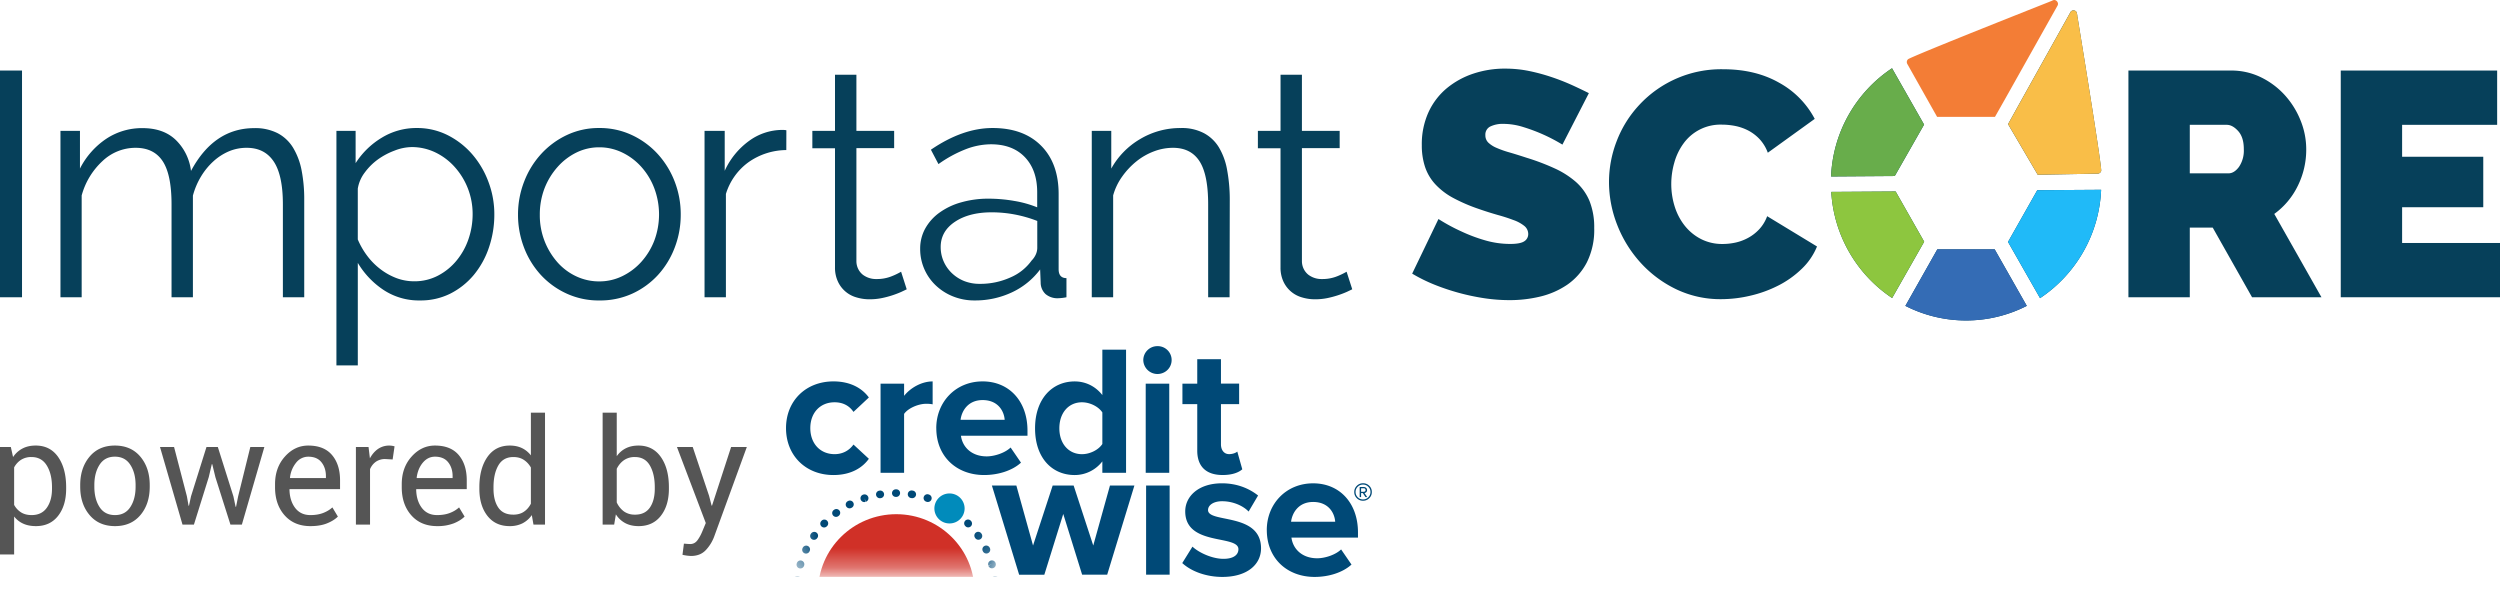
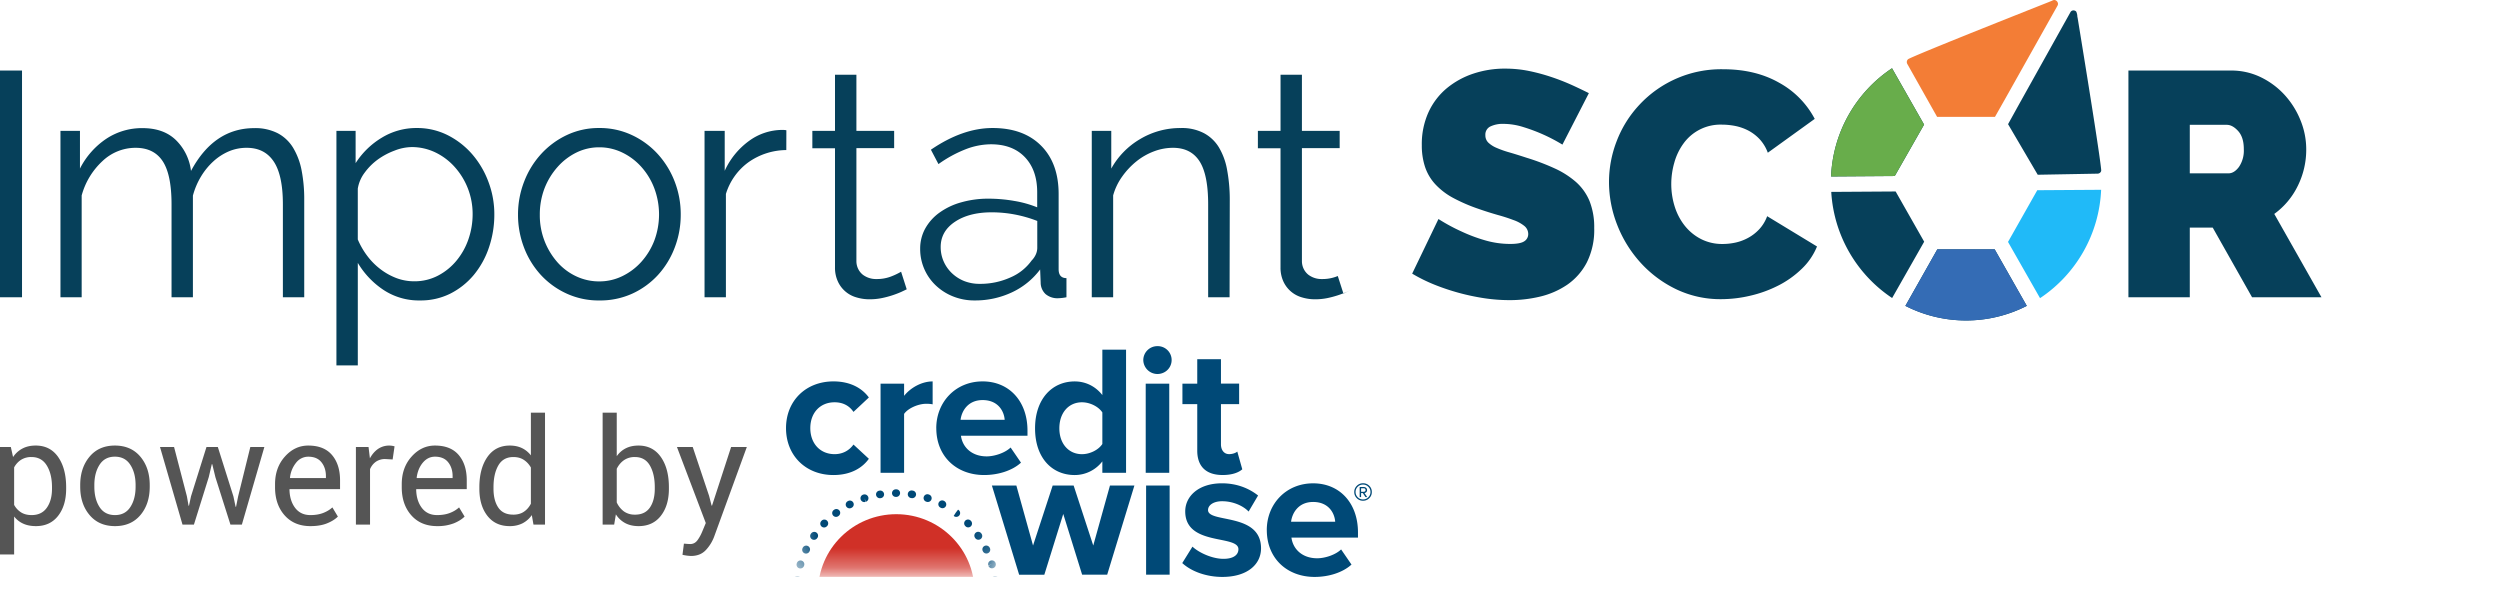
<svg xmlns="http://www.w3.org/2000/svg" width="130" height="32" fill="none">
-   <path fill="#06405A" d="M109.259 9.869a7.13 7.13 0 0 1-3.177 5.635l-1.666-2.925.007-.01 1.503-2.656.012-.022 3.321-.022Z" />
  <path fill="#20BAF8" d="M109.259 9.869a7.13 7.13 0 0 1-3.177 5.635l-1.666-2.925.007-.01 1.503-2.656.012-.022 3.321-.022Z" />
  <path fill="#F37D36" d="m106.993.29-2.696 4.8-.559.988h-3.008l-1.55-2.752a.2.2 0 0 1-.017-.158.171.171 0 0 1 .092-.11c.365-.175 1.898-.818 7.128-2.89l.146-.058c.136-.054.168-.067.186-.077a.24.24 0 0 1 .106-.033.199.199 0 0 1 .169.11.177.177 0 0 1 .003.18Z" />
  <path fill="#06405A" d="M109.223 8.96a.196.196 0 0 1-.144.07l-3.117.057-1.543-2.63.549-.993 2.691-4.823c.03-.062.092-.1.16-.1.054 0 .107.022.145.062a.77.77 0 0 1 .054.188.127.127 0 0 1 0 .028c0 .03.012.077.023.137.755 4.625 1.166 7.273 1.22 7.868a.16.16 0 0 1-.038.137Z" />
-   <path fill="#F9BE48" d="M109.223 8.96a.196.196 0 0 1-.144.07l-3.117.057-1.543-2.63.549-.993 2.691-4.823c.03-.062.092-.1.16-.1a.19.19 0 0 1 .145.062.623.623 0 0 1 .058.216c0 .03.012.077.023.137.755 4.625 1.166 7.273 1.22 7.868.008.05-.008.1-.042.137Z" />
  <path fill="#06405A" d="m100.052 6.478-1.501 2.634-.025.041-3.311.024a7.11 7.11 0 0 1 3.17-5.627l1.667 2.928Z" />
  <path fill="#68AD4B" d="m100.052 6.478-1.501 2.634-.025.041-3.311.024a7.11 7.11 0 0 1 3.17-5.627l1.667 2.928Z" />
  <path fill="#06405A" d="m100.057 12.569-1.666 2.928a7.13 7.13 0 0 1-3.166-5.518l3.295-.022h.053l1.484 2.611Z" />
-   <path fill="#8DC63F" d="m100.057 12.569-1.666 2.928a7.13 7.13 0 0 1-3.166-5.518l3.295-.022h.053l1.484 2.611Z" />
  <path fill="#06405A" d="M105.393 15.905a6.939 6.939 0 0 1-6.313 0l1.661-2.939h2.982l1.67 2.94Z" />
  <path fill="#346CB5" d="M105.393 15.905a6.939 6.939 0 0 1-6.313 0l1.661-2.939h2.982l1.67 2.94Z" />
  <path fill="#06405A" d="M0 15.457V3.668h1.145v11.789H0ZM15.82 15.457h-1.11v-4.831c0-1.01-.159-1.751-.475-2.225-.317-.477-.785-.715-1.407-.715a2.346 2.346 0 0 0-.925.183 2.85 2.85 0 0 0-.8.515c-.253.23-.47.495-.647.789-.188.31-.331.648-.425 1v5.284H8.92v-4.831c0-1.03-.153-1.777-.459-2.242-.305-.465-.776-.698-1.412-.698-.638 0-1.252.246-1.718.688a3.79 3.79 0 0 0-1.084 1.79v5.293H3.144V6.806h1.014v1.96a4.091 4.091 0 0 1 1.374-1.553 3.352 3.352 0 0 1 1.882-.55c.723 0 1.298.204 1.725.613.44.428.72.998.793 1.612.796-1.484 1.893-2.225 3.289-2.225.422-.014.84.077 1.22.265.33.174.606.435.801.756.216.363.365.762.442 1.179.096.506.141 1.02.136 1.536v5.058Z" />
  <path fill="#06405A" fill-rule="evenodd" d="M19.938 15.073c.567.373 1.23.564 1.906.55a3.435 3.435 0 0 0 1.563-.35c.47-.236.888-.567 1.227-.972.35-.425.62-.913.793-1.438a5.29 5.29 0 0 0 .278-1.727c0-.572-.103-1.139-.304-1.673a4.664 4.664 0 0 0-.842-1.437 4.178 4.178 0 0 0-1.277-.996 3.524 3.524 0 0 0-1.618-.373 3.44 3.44 0 0 0-1.817.507c-.545.328-1.01.78-1.355 1.32V6.805h-.998V19h1.112v-5.33c.335.562.79 1.042 1.332 1.403Zm2.847-.745a2.625 2.625 0 0 1-1.251.299c-.313 0-.623-.055-.917-.165a3.299 3.299 0 0 1-.825-.458 3.521 3.521 0 0 1-.687-.688 4.006 4.006 0 0 1-.5-.864V9.81c.049-.3.17-.584.353-.826.192-.264.423-.496.686-.688.268-.193.56-.349.868-.463.282-.115.581-.177.885-.185.433-.003.86.093 1.251.282.382.185.724.445 1.006.764a3.65 3.65 0 0 1 .923 2.441c0 .44-.071.876-.213 1.29a3.54 3.54 0 0 1-.614 1.113 3.106 3.106 0 0 1-.965.79ZM29.46 15.264a3.99 3.99 0 0 0 1.702.36 4.043 4.043 0 0 0 1.71-.352c.506-.23.962-.56 1.341-.971.38-.417.676-.903.875-1.434a4.741 4.741 0 0 0 .31-1.71 4.684 4.684 0 0 0-.319-1.727 4.54 4.54 0 0 0-.883-1.428 4.248 4.248 0 0 0-1.341-.98 3.926 3.926 0 0 0-1.693-.365 3.873 3.873 0 0 0-1.685.365 4.276 4.276 0 0 0-1.333.98c-.38.415-.68.9-.883 1.428a4.685 4.685 0 0 0-.324 1.727 4.739 4.739 0 0 0 .31 1.71c.2.531.5 1.018.881 1.434.378.407.83.734 1.333.963Zm-1.145-2.737a3.68 3.68 0 0 1-.245-1.354 3.802 3.802 0 0 1 .238-1.36c.158-.413.387-.793.678-1.122.276-.315.609-.571.982-.756.372-.183.78-.277 1.194-.275.416-.002.827.093 1.202.275.375.181.711.435.99.748.29.325.517.702.671 1.111.327.875.327 1.84 0 2.715a3.578 3.578 0 0 1-.671 1.101 3.198 3.198 0 0 1-.99.747 2.713 2.713 0 0 1-1.202.276 2.783 2.783 0 0 1-1.202-.266 2.995 2.995 0 0 1-.982-.739 3.7 3.7 0 0 1-.663-1.1Z" clip-rule="evenodd" />
  <path fill="#06405A" d="M40.888 7.803a3.456 3.456 0 0 0-1.963.63c-.56.405-.974.985-1.178 1.652v5.372h-1.111V6.806h1.049v2.076a3.925 3.925 0 0 1 1.276-1.562 2.93 2.93 0 0 1 1.717-.564c.071-.001.143.004.213.017l-.003 1.03ZM47.15 15.043c-.066.033-.16.077-.287.137a4.934 4.934 0 0 1-.99.317 3.147 3.147 0 0 1-.653.066 2.311 2.311 0 0 1-.687-.1 1.504 1.504 0 0 1-.965-.83 1.697 1.697 0 0 1-.148-.731V7.71h-1.178v-.904h1.178V3.885h1.113v2.92h1.963v.898h-1.963v5.878c0 .276.123.536.336.706.202.15.446.228.696.223.285.006.569-.047.833-.157.158-.063.311-.138.459-.224l.292.914Z" />
  <path fill="#06405A" fill-rule="evenodd" d="M49.562 15.415c.357.142.738.212 1.121.208a4.482 4.482 0 0 0 1.924-.415 3.871 3.871 0 0 0 1.48-1.196l.028.681a.817.817 0 0 0 .254.599c.187.153.423.23.663.216.143-.005.284-.022.424-.051v-.995c-.27 0-.407-.155-.407-.465v-3.903c0-1.073-.305-1.914-.916-2.523-.61-.61-1.45-.914-2.519-.914-1.036 0-2.105.376-3.207 1.128l.393.748c.433-.312.9-.568 1.394-.764a3.694 3.694 0 0 1 1.34-.266c.75.001 1.338.226 1.763.673.425.448.637 1.054.637 1.818v.787a5.625 5.625 0 0 0-1.194-.333 7.8 7.8 0 0 0-1.325-.117 5.101 5.101 0 0 0-1.44.193c-.404.11-.786.293-1.129.538a2.535 2.535 0 0 0-.736.825c-.174.32-.264.68-.261 1.046a2.6 2.6 0 0 0 .813 1.91c.262.247.567.441.9.572Zm2.977-.987a3.792 3.792 0 0 1-1.594.332 2.172 2.172 0 0 1-.803-.144 1.995 1.995 0 0 1-.645-.413 1.901 1.901 0 0 1-.425-.605 1.823 1.823 0 0 1-.156-.747c-.002-.544.243-.982.734-1.313.492-.331 1.13-.497 1.915-.497.409 0 .817.038 1.22.116.393.076.78.187 1.153.333v1.41a.85.85 0 0 1-.073.325c-.053.12-.128.23-.221.323-.282.39-.664.694-1.105.88Z" clip-rule="evenodd" />
-   <path fill="#06405A" d="M63.937 15.457h-1.113v-4.831c0-1.03-.15-1.777-.45-2.242-.3-.465-.76-.698-1.381-.698a2.79 2.79 0 0 0-.983.183 3.306 3.306 0 0 0-.907.515 3.933 3.933 0 0 0-.744.789 3.098 3.098 0 0 0-.475.988v5.296h-1.112V6.806h1.014v1.96a4.056 4.056 0 0 1 1.49-1.528 4.067 4.067 0 0 1 2.132-.58c.413-.014.823.077 1.194.265.323.172.595.43.785.747.212.363.356.762.425 1.178a8.47 8.47 0 0 1 .136 1.545l-.01 5.064ZM70.316 15.043c-.065.033-.16.077-.286.137a5.122 5.122 0 0 1-.99.317 3.146 3.146 0 0 1-.654.066 2.317 2.317 0 0 1-.687-.1 1.513 1.513 0 0 1-.965-.83 1.715 1.715 0 0 1-.147-.731V7.71H65.41v-.904h1.178V3.885H67.7v2.92h1.963v.898h-1.963v5.878c0 .275.123.536.336.706.201.15.446.228.695.223.286.006.57-.047.834-.157a3.67 3.67 0 0 0 .458-.224l.294.914ZM81.246 7.52a8.913 8.913 0 0 0-2.005-.904 3.491 3.491 0 0 0-1.07-.175 1.48 1.48 0 0 0-.678.138.469.469 0 0 0-.254.448.525.525 0 0 0 .148.383c.124.117.268.21.425.275.22.096.447.176.678.24.271.078.571.173.909.283.493.151.977.335 1.447.55.4.18.772.418 1.105.706.304.27.544.606.702.984.174.45.258.93.246 1.412.02.62-.112 1.234-.385 1.789-.24.462-.589.859-1.014 1.154a4.248 4.248 0 0 1-1.424.622 6.753 6.753 0 0 1-1.588.182c-.439-.001-.876-.034-1.31-.1a11.632 11.632 0 0 1-2.61-.714 8.287 8.287 0 0 1-1.135-.564l1.367-2.84c.383.244.782.46 1.195.647.383.18.78.33 1.186.449.44.133.896.2 1.355.2.348 0 .591-.047.728-.139a.437.437 0 0 0 .204-.374.54.54 0 0 0-.204-.424 1.908 1.908 0 0 0-.565-.306 8.961 8.961 0 0 0-.825-.266 17.95 17.95 0 0 1-.99-.315 8.679 8.679 0 0 1-1.326-.573 3.59 3.59 0 0 1-.915-.699 2.5 2.5 0 0 1-.533-.887 3.527 3.527 0 0 1-.176-1.144 4.009 4.009 0 0 1 .351-1.73c.223-.484.55-.91.957-1.247.412-.336.88-.592 1.383-.756a5.177 5.177 0 0 1 1.643-.257c.418 0 .835.04 1.244.124a9.86 9.86 0 0 1 1.169.316c.359.12.71.258 1.056.413.327.149.62.29.884.423L81.246 7.52ZM83.668 9.463a5.888 5.888 0 0 1 .4-2.125 5.767 5.767 0 0 1 1.17-1.877 5.807 5.807 0 0 1 4.366-1.86c1.123 0 2.097.235 2.92.706a4.567 4.567 0 0 1 1.842 1.875l-2.44 1.76a2.102 2.102 0 0 0-.434-.714 2.237 2.237 0 0 0-.596-.448 2.597 2.597 0 0 0-.678-.233 3.679 3.679 0 0 0-.678-.066 2.367 2.367 0 0 0-2.003.988c-.217.3-.377.638-.475.996a4.064 4.064 0 0 0-.156 1.101c-.001.4.06.798.18 1.18.113.361.29.7.524.995.23.288.516.523.842.689a2.41 2.41 0 0 0 1.12.257c.229 0 .456-.025.679-.074.231-.051.454-.135.662-.25.214-.117.407-.269.573-.448.178-.195.316-.423.406-.673l2.592 1.575c-.18.44-.45.836-.793 1.162-.359.347-.767.639-1.21.864a6.324 6.324 0 0 1-1.456.531 6.638 6.638 0 0 1-1.513.183 5.324 5.324 0 0 1-2.364-.523 6.017 6.017 0 0 1-1.85-1.387 6.342 6.342 0 0 1-1.206-1.96 6.106 6.106 0 0 1-.424-2.224Z" />
+   <path fill="#06405A" d="M63.937 15.457h-1.113v-4.831c0-1.03-.15-1.777-.45-2.242-.3-.465-.76-.698-1.381-.698a2.79 2.79 0 0 0-.983.183 3.306 3.306 0 0 0-.907.515 3.933 3.933 0 0 0-.744.789 3.098 3.098 0 0 0-.475.988v5.296h-1.112V6.806h1.014v1.96a4.056 4.056 0 0 1 1.49-1.528 4.067 4.067 0 0 1 2.132-.58c.413-.014.823.077 1.194.265.323.172.595.43.785.747.212.363.356.762.425 1.178a8.47 8.47 0 0 1 .136 1.545l-.01 5.064ZM70.316 15.043c-.065.033-.16.077-.286.137a5.122 5.122 0 0 1-.99.317 3.146 3.146 0 0 1-.654.066 2.317 2.317 0 0 1-.687-.1 1.513 1.513 0 0 1-.965-.83 1.715 1.715 0 0 1-.147-.731V7.71H65.41v-.904h1.178V3.885H67.7v2.92h1.963v.898h-1.963v5.878c0 .275.123.536.336.706.201.15.446.228.695.223.286.006.57-.047.834-.157l.294.914ZM81.246 7.52a8.913 8.913 0 0 0-2.005-.904 3.491 3.491 0 0 0-1.07-.175 1.48 1.48 0 0 0-.678.138.469.469 0 0 0-.254.448.525.525 0 0 0 .148.383c.124.117.268.21.425.275.22.096.447.176.678.24.271.078.571.173.909.283.493.151.977.335 1.447.55.4.18.772.418 1.105.706.304.27.544.606.702.984.174.45.258.93.246 1.412.02.62-.112 1.234-.385 1.789-.24.462-.589.859-1.014 1.154a4.248 4.248 0 0 1-1.424.622 6.753 6.753 0 0 1-1.588.182c-.439-.001-.876-.034-1.31-.1a11.632 11.632 0 0 1-2.61-.714 8.287 8.287 0 0 1-1.135-.564l1.367-2.84c.383.244.782.46 1.195.647.383.18.78.33 1.186.449.44.133.896.2 1.355.2.348 0 .591-.047.728-.139a.437.437 0 0 0 .204-.374.54.54 0 0 0-.204-.424 1.908 1.908 0 0 0-.565-.306 8.961 8.961 0 0 0-.825-.266 17.95 17.95 0 0 1-.99-.315 8.679 8.679 0 0 1-1.326-.573 3.59 3.59 0 0 1-.915-.699 2.5 2.5 0 0 1-.533-.887 3.527 3.527 0 0 1-.176-1.144 4.009 4.009 0 0 1 .351-1.73c.223-.484.55-.91.957-1.247.412-.336.88-.592 1.383-.756a5.177 5.177 0 0 1 1.643-.257c.418 0 .835.04 1.244.124a9.86 9.86 0 0 1 1.169.316c.359.12.71.258 1.056.413.327.149.62.29.884.423L81.246 7.52ZM83.668 9.463a5.888 5.888 0 0 1 .4-2.125 5.767 5.767 0 0 1 1.17-1.877 5.807 5.807 0 0 1 4.366-1.86c1.123 0 2.097.235 2.92.706a4.567 4.567 0 0 1 1.842 1.875l-2.44 1.76a2.102 2.102 0 0 0-.434-.714 2.237 2.237 0 0 0-.596-.448 2.597 2.597 0 0 0-.678-.233 3.679 3.679 0 0 0-.678-.066 2.367 2.367 0 0 0-2.003.988c-.217.3-.377.638-.475.996a4.064 4.064 0 0 0-.156 1.101c-.001.4.06.798.18 1.18.113.361.29.7.524.995.23.288.516.523.842.689a2.41 2.41 0 0 0 1.12.257c.229 0 .456-.025.679-.074.231-.051.454-.135.662-.25.214-.117.407-.269.573-.448.178-.195.316-.423.406-.673l2.592 1.575c-.18.44-.45.836-.793 1.162-.359.347-.767.639-1.21.864a6.324 6.324 0 0 1-1.456.531 6.638 6.638 0 0 1-1.513.183 5.324 5.324 0 0 1-2.364-.523 6.017 6.017 0 0 1-1.85-1.387 6.342 6.342 0 0 1-1.206-1.96 6.106 6.106 0 0 1-.424-2.224Z" />
  <path fill="#06405A" fill-rule="evenodd" d="M110.678 3.668v11.789h3.191v-3.62h1.193l2.045 3.62h3.609l-2.454-4.333a3.895 3.895 0 0 0 1.22-1.453 4.233 4.233 0 0 0 .442-1.919 3.981 3.981 0 0 0-.294-1.486 4.37 4.37 0 0 0-.813-1.311 4.096 4.096 0 0 0-1.235-.93 3.496 3.496 0 0 0-1.571-.357h-5.333Zm5.204 5.346h-2.013V6.491h1.925c.197 0 .395.107.59.323.195.216.294.526.294.938.019.33-.07.658-.254.93-.166.222-.347.332-.542.332Z" clip-rule="evenodd" />
-   <path fill="#06405A" d="M130 12.635v2.822h-8.281V3.668h8.133v2.823h-4.942v1.66h4.22v2.625h-4.22v1.859H130Z" />
  <path fill="#555" fill-rule="evenodd" d="M27.17 27.213a1.459 1.459 0 0 1-.668.145c-.493 0-.878-.178-1.157-.535-.278-.357-.418-.826-.418-1.408v-.079c0-.649.14-1.172.416-1.57.278-.398.666-.597 1.166-.597.236 0 .446.043.629.13.183.088.339.214.468.38V21.46h.735v5.82h-.6l-.087-.496a1.308 1.308 0 0 1-.485.429ZM.735 28.832v-1.974c.132.167.292.292.48.375.187.084.405.125.654.125.49 0 .874-.178 1.153-.535.278-.357.418-.826.418-1.408v-.079c0-.651-.14-1.175-.416-1.572-.278-.397-.666-.595-1.166-.595-.261 0-.49.05-.687.153-.196.102-.36.25-.492.444l-.116-.522H0v5.588h.735Zm.91-2.048c-.216 0-.399-.047-.548-.14a1.043 1.043 0 0 1-.362-.39v-1.951c.092-.167.213-.298.362-.394a.98.98 0 0 1 .54-.143c.351 0 .617.147.797.442.18.295.27.67.27 1.128v.079c0 .402-.089.731-.268.986-.179.255-.443.383-.79.383Zm5.656 0c-.324.383-.764.574-1.32.574-.558 0-.999-.192-1.323-.576-.325-.384-.487-.876-.487-1.476v-.082c0-.596.161-1.088.485-1.475.323-.387.762-.58 1.317-.58.56 0 1.001.193 1.326.578.324.386.487.878.487 1.477v.082c0 .602-.162 1.095-.485 1.478Zm-1.321 0c-.356 0-.624-.14-.804-.418-.18-.279-.27-.632-.27-1.06v-.082c0-.422.09-.774.27-1.055.18-.281.446-.422.797-.422.353 0 .62.14.803.422.183.28.275.633.275 1.055v.082c0 .428-.091.781-.273 1.06-.181.279-.447.418-.798.418Zm4.872-1.962-.768 2.458H9.49L8.32 23.243h.731l.668 2.567.086.489h.022l.105-.489.805-2.567h.59l.81 2.567.115.545h.022l.109-.545.634-2.567h.73l-1.17 4.037h-.594l-.78-2.459-.167-.686-.023.004-.16.683Zm5.29 2.536c.336 0 .622-.047.858-.142.236-.094.427-.212.57-.354l-.286-.477c-.137.124-.3.221-.487.292-.188.071-.406.107-.655.107-.34 0-.605-.125-.795-.375-.189-.25-.287-.57-.294-.957l.01-.019h2.62v-.459c0-.547-.14-.984-.418-1.313-.279-.328-.69-.492-1.235-.492-.467 0-.872.19-1.214.572-.342.382-.513.86-.513 1.435v.164c0 .597.166 1.082.498 1.457.332.374.779.561 1.341.561Zm-1.056-2.5h1.862v-.096c0-.289-.077-.53-.232-.724-.154-.194-.383-.29-.686-.29a.796.796 0 0 0-.63.31 1.476 1.476 0 0 0-.321.782l.007.019Zm4.156 2.422v-2.884a.886.886 0 0 1 .308-.388.842.842 0 0 1 .49-.138l.377.023.1-.683a1.027 1.027 0 0 0-.859.134c-.168.117-.309.28-.423.489l-.071-.59h-.657v4.037h.735Zm4.346-.064a2.312 2.312 0 0 1-.858.142c-.562 0-1.01-.187-1.341-.561-.332-.375-.498-.86-.498-1.457v-.164c0-.575.17-1.053.513-1.434.342-.382.747-.573 1.214-.573.545 0 .956.164 1.235.492.278.329.418.766.418 1.313v.46h-2.62l-.01.018c.007.388.105.707.294.957.19.25.454.375.795.375.249 0 .467-.036.655-.107.188-.07.35-.168.486-.292l.288.477c-.144.142-.335.26-.571.355Zm-.052-2.357h-1.862l-.007-.019c.04-.313.147-.574.32-.781.175-.208.385-.312.631-.312.304 0 .533.097.687.291.154.194.231.435.231.724v.097Zm3.152 1.902c-.35 0-.61-.122-.776-.367-.166-.245-.25-.571-.25-.98v-.078c0-.465.084-.843.252-1.134.168-.29.428-.436.782-.436.211 0 .392.049.542.147.15.098.273.23.368.397v1.884c-.095.18-.216.319-.366.418-.149.1-.333.15-.552.15Zm7.676.062c-.28.357-.665.535-1.155.535-.266 0-.497-.051-.694-.155a1.29 1.29 0 0 1-.489-.457l-.089.534h-.6v-5.82h.734v2.261c.127-.18.284-.316.472-.41.188-.095.407-.142.659-.142.497 0 .885.199 1.164.597.278.398.417.921.417 1.57v.079c0 .582-.14 1.051-.42 1.408Zm-1.341-.062a.957.957 0 0 1-.58-.168 1.202 1.202 0 0 1-.372-.466v-1.75c.092-.186.216-.335.372-.445a.962.962 0 0 1 .572-.166c.348 0 .608.146.778.438.17.292.256.67.256 1.132v.079c0 .405-.085.73-.254.977-.17.246-.427.37-.772.37Zm3.676 1.847c-.19.201-.447.302-.77.302a2.351 2.351 0 0 1-.44-.06l.074-.578a.979.979 0 0 1 .133.008c.103.007.168.01.196.01.156 0 .284-.069.384-.208.1-.14.182-.294.25-.463l.175-.421-1.5-3.955h.821l.85 2.54.131.508h.023l.992-3.048h.817L37.138 27.9a2.092 2.092 0 0 1-.439.709Z" clip-rule="evenodd" />
  <g clip-path="url(#a)">
    <path fill="#004977" fill-rule="evenodd" d="M40.873 22.263c0-1.421 1.031-2.43 2.467-2.43.954 0 1.533.413 1.841.836l-.8.75c-.221-.328-.559-.5-.983-.5-.742 0-1.262.537-1.262 1.344 0 .806.52 1.353 1.262 1.353.424 0 .761-.191.983-.499l.8.74c-.308.431-.886.845-1.841.845-1.436 0-2.467-1.009-2.467-2.44Zm4.916 2.323V19.95h1.224v.634c.327-.413.906-.75 1.484-.75v1.191a1.63 1.63 0 0 0-.338-.028c-.404 0-.944.23-1.146.527v3.063h-1.224Zm5.307-3.782c-.761 0-1.089.566-1.147 1.027h2.294c-.029-.442-.337-1.027-1.147-1.027Zm-2.41 1.459c0-1.345.993-2.43 2.41-2.43 1.388 0 2.333 1.038 2.333 2.555v.269h-3.46c.076.585.55 1.075 1.339 1.075.396 0 .944-.173 1.244-.461l.539.787c-.462.423-1.195.644-1.918.644-1.417 0-2.486-.95-2.486-2.439Zm8.636.825v-1.642c-.202-.306-.646-.527-1.06-.527-.694 0-1.176.547-1.176 1.353 0 .798.482 1.345 1.176 1.345.414 0 .858-.221 1.06-.529Zm0 1.498v-.595a1.81 1.81 0 0 1-1.436.711c-1.176 0-2.063-.884-2.063-2.43 0-1.516.878-2.438 2.063-2.438.55 0 1.07.24 1.436.71v-2.361h1.233v6.403h-1.233Zm2.255-4.637h1.224v4.637h-1.224V19.95Zm-.126-1.23a.73.73 0 0 1 .733-.719.722.722 0 0 1 .28 1.395.738.738 0 0 1-1.013-.675Zm2.806 4.715v-2.42h-.771V19.95h.771V18.68h1.233v1.268h.945v1.066h-.945v2.093c0 .288.155.508.425.508.182 0 .356-.067.424-.134l.26.922c-.183.163-.511.298-1.022.298-.857 0-1.32-.443-1.32-1.268Zm-5.986 6.45-.982-3.159-.984 3.16h-1.31l-1.417-4.638h1.272l.868 3.12 1.021-3.12h1.09l1.02 3.12.869-3.12h1.271l-1.416 4.637h-1.302Zm3.326-4.637h1.224v4.637h-1.224v-4.637Zm1.88 4.033.531-.855c.337.317 1.031.634 1.61.634.53 0 .78-.211.78-.5 0-.767-2.766-.144-2.766-1.968 0-.777.684-1.459 1.909-1.459.789 0 1.417.269 1.879.634l-.492.835c-.28-.297-.81-.537-1.378-.537-.444 0-.732.201-.732.46 0 .691 2.756.115 2.756 1.988 0 .845-.723 1.488-2.014 1.488-.81 0-1.59-.27-2.082-.72Zm6.806-3.178c-.761 0-1.089.567-1.147 1.027h2.294c-.03-.442-.337-1.027-1.147-1.027Zm-2.41 1.459c0-1.344.992-2.428 2.41-2.428 1.388 0 2.332 1.036 2.332 2.553v.269h-3.46c.077.586.55 1.075 1.34 1.075.396 0 .945-.172 1.243-.46l.54.787c-.463.422-1.196.643-1.918.643-1.417 0-2.486-.95-2.486-2.44Zm5.138-2.078a.088.088 0 0 0-.029-.067.093.093 0 0 0-.065-.027h-.14v.184h.14a.094.094 0 0 0 .065-.025.081.081 0 0 0 .029-.064Zm.082.363h-.09l-.136-.206h-.09v.206h-.074v-.521h.214c.046 0 .085.014.12.044.033.029.05.067.05.114 0 .05-.016.089-.049.115-.032.026-.06.04-.085.04l.14.207Zm.172-.262a.368.368 0 0 0-.114-.273.376.376 0 0 0-.273-.113c-.108 0-.2.038-.274.113a.37.37 0 0 0-.114.273c0 .106.038.197.114.273a.37.37 0 0 0 .274.114.372.372 0 0 0 .273-.114.37.37 0 0 0 .114-.273Zm.07 0a.438.438 0 0 1-.134.322.442.442 0 0 1-.323.133.44.44 0 0 1-.323-.133.436.436 0 0 1-.134-.322c0-.126.044-.233.134-.322a.444.444 0 0 1 .323-.133c.128 0 .236.044.324.132a.44.44 0 0 1 .133.323Z" clip-rule="evenodd" />
    <mask id="b" width="11" height="6" x="41" y="24" maskUnits="userSpaceOnUse" style="mask-type:luminance">
      <path fill="#fff" d="M41.371 24.987h10.474v4.684H41.371v-4.684Z" />
    </mask>
    <g mask="url(#b)">
      <path fill="#D03027" fill-rule="evenodd" d="M50.675 30.782c-.005 2.228-1.83 4.03-4.078 4.025-2.247-.005-4.065-1.815-4.06-4.043.006-2.228 1.831-4.03 4.078-4.026 2.247.006 4.065 1.816 4.06 4.044Z" clip-rule="evenodd" />
    </g>
    <mask id="c" width="11" height="6" x="41" y="24" maskUnits="userSpaceOnUse" style="mask-type:luminance">
      <path fill="#fff" d="M41.371 24.987h10.474v4.684H41.371v-4.684Z" />
    </mask>
    <g mask="url(#c)">
      <path fill="#004977" fill-rule="evenodd" d="M46.584 25.839a.197.197 0 0 1-.185-.122.2.2 0 0 1 .184-.274h.017a.197.197 0 0 1 .148.335.198.198 0 0 1-.14.061h-.024Zm.852.066c-.01 0-.02 0-.031-.002l-.02-.003a.2.2 0 0 1-.174-.148.198.198 0 0 1 .235-.243l.02.003a.199.199 0 0 1 .167.226.199.199 0 0 1-.197.167Zm-1.683.003a.2.2 0 0 1-.194-.245.197.197 0 0 1 .163-.148l.016-.003a.2.2 0 0 1 .23.238.197.197 0 0 1-.16.152l-.025.004a.212.212 0 0 1-.03.003Zm2.492.195a.198.198 0 0 1-.065-.011l-.017-.005a.198.198 0 1 1 .124-.377l.023.008a.197.197 0 0 1 .064.34.197.197 0 0 1-.129.045Zm-3.301.005a.198.198 0 0 1-.053-.389.204.204 0 0 1 .257.123.193.193 0 0 1-.12.249l-.074-.184.055.19a.202.202 0 0 1-.065.011Zm4.065.319a.193.193 0 0 1-.09-.022l-.018-.01a.198.198 0 0 1-.107-.192.2.2 0 0 1 .291-.159l.01.005c.097.05.14.172.09.27a.198.198 0 0 1-.176.108Zm-4.832.007a.2.2 0 0 1-.199-.181.197.197 0 0 1 .107-.192l.015-.008a.201.201 0 0 1 .294.152.197.197 0 0 1-.102.195l-.023.012a.2.2 0 0 1-.091.022Zm5.55.444a.2.2 0 0 1-.122-.041l-.013-.01.107-.168.12-.158.03.021a.197.197 0 0 1-.034.335.2.2 0 0 1-.088.02Zm-6.253 0a.2.2 0 0 1-.193-.147.195.195 0 0 1 .071-.208l.02-.014a.2.2 0 0 1 .313.11.197.197 0 0 1-.075.207l-.014.011a.2.2 0 0 1-.122.041Zm6.871.546a.19.19 0 0 1-.138-.058l-.014-.015a.195.195 0 0 1-.04-.216.197.197 0 0 1 .112-.107.201.201 0 0 1 .222.056.2.2 0 0 1-.001.283.203.203 0 0 1-.14.057Zm-7.493.005a.199.199 0 0 1-.144-.335l.013-.014a.2.2 0 0 1 .282-.008c.08.075.085.2.01.28l-.016.015a.198.198 0 0 1-.145.062Zm8.025.638a.2.2 0 0 1-.163-.084l-.013-.02a.196.196 0 0 1 .052-.274.2.2 0 0 1 .277.051l.01.015a.197.197 0 0 1-.048.276.2.2 0 0 1-.115.036Zm-8.55.004a.2.2 0 0 1-.196-.162.196.196 0 0 1 .032-.148l.013-.018a.201.201 0 0 1 .278-.05c.09.063.112.186.05.276l-.012.016a.199.199 0 0 1-.164.086Zm8.966.712a.2.2 0 0 1-.181-.114l-.009-.017a.197.197 0 0 1 .095-.264.2.2 0 0 1 .266.093l.01.021a.195.195 0 0 1-.035.217.201.201 0 0 1-.147.064Zm-9.38.004a.2.2 0 0 1-.2-.208.199.199 0 0 1 .02-.075l.009-.019a.2.2 0 0 1 .266-.093c.1.047.142.165.094.263l-.009.019a.2.2 0 0 1-.18.113Zm9.67.766a.195.195 0 0 1-.189-.14l.19-.062-.195.044a.199.199 0 0 1 .066-.21.2.2 0 0 1 .321.112.202.202 0 0 1-.193.256Zm-9.963.007a.197.197 0 0 1-.196-.16.199.199 0 0 1 .004-.092l.007-.023a.201.201 0 0 1 .171-.14.202.202 0 0 1 .196.104.198.198 0 0 1 .015.15l-.005.017a.2.2 0 0 1-.192.144Zm10.131.806a.199.199 0 0 1-.198-.174l-.002-.02a.2.2 0 0 1 .176-.212.2.2 0 0 1 .22.164l.003.02a.199.199 0 0 1-.199.222Zm-10.294.004a.197.197 0 0 1-.198-.222l.002-.02a.197.197 0 0 1 .222-.173c.11.013.188.112.175.22l-.003.021a.199.199 0 0 1-.198.174Zm10.328.82h-.01a.198.198 0 0 1-.19-.205v-.019a.203.203 0 0 1 .207-.19c.11.003.197.094.193.204V31a.2.2 0 0 1-.2.19Zm-10.358.006a.199.199 0 0 1-.2-.19v-.022a.2.2 0 0 1 .193-.205.2.2 0 0 1 .206.192v.018a.198.198 0 0 1-.19.206h-.009Zm10.257.815a.198.198 0 0 1-.196-.239l.004-.017a.201.201 0 0 1 .306-.126.2.2 0 0 1 .085.203l-.005.023a.2.2 0 0 1-.194.156Zm-10.153.004a.2.2 0 0 1-.195-.157l-.004-.016a.2.2 0 0 1 .155-.236.197.197 0 0 1 .235.151l-.194.046.198-.027a.197.197 0 0 1-.195.24Zm9.92.79a.2.2 0 0 1-.187-.27l.007-.017a.201.201 0 0 1 .368-.014.198.198 0 0 1 .006.152l-.008.021a.2.2 0 0 1-.187.127Zm-9.685.003a.2.2 0 0 1-.187-.127l-.005-.012a.201.201 0 0 1 .115-.26.197.197 0 0 1 .256.111l-.184.079.191-.06a.197.197 0 0 1-.186.269Zm9.325.742a.2.2 0 0 1-.197-.225.198.198 0 0 1 .025-.074l.01-.016a.201.201 0 0 1 .331-.022.196.196 0 0 1 .015.22l-.012.019a.2.2 0 0 1-.172.098Zm-8.966.004a.2.2 0 0 1-.172-.098l-.01-.018a.197.197 0 0 1 .072-.27.2.2 0 0 1 .273.07l.01.017a.196.196 0 0 1-.071.271.2.2 0 0 1-.102.027Zm8.492.666a.193.193 0 0 1-.121-.041c-.086-.069-.105-.186-.036-.272l.011-.013a.204.204 0 0 1 .283-.03c.085.069.1.19.03.275l-.004.005a.212.212 0 0 1-.163.076Zm-8.016.011a.2.2 0 0 1-.153-.071l-.015-.018a.196.196 0 0 1 .03-.278.201.201 0 0 1 .28.03l.012.014a.196.196 0 0 1-.026.278.2.2 0 0 1-.128.045Zm7.437.593a.2.2 0 0 1-.2-.209.197.197 0 0 1 .066-.136l.017-.015a.201.201 0 0 1 .322.084.196.196 0 0 1-.057.213l-.015.012a.2.2 0 0 1-.133.051Zm-6.856.001a.201.201 0 0 1-.132-.05l-.015-.012a.195.195 0 0 1-.058-.212.197.197 0 0 1 .175-.135.2.2 0 0 1 .145.048l.017.015a.196.196 0 0 1-.05.329.2.2 0 0 1-.082.017Zm6.189.494a.2.2 0 0 1-.197-.162.198.198 0 0 1 .088-.201l.02-.014a.201.201 0 0 1 .303.136.197.197 0 0 1-.091.2l-.015.01a.201.201 0 0 1-.108.031Zm-5.522 0a.2.2 0 0 1-.105-.03l-.022-.014a.198.198 0 0 1-.086-.202.198.198 0 0 1 .156-.157.2.2 0 0 1 .15.029l.013.008a.197.197 0 0 1-.009.341.2.2 0 0 1-.097.025Zm4.782.383a.2.2 0 0 1-.2-.196.197.197 0 0 1 .122-.184l.019-.009a.2.2 0 0 1 .278.18.197.197 0 0 1-.121.184l-.02.008a.201.201 0 0 1-.078.017Zm-4.043 0a.2.2 0 0 1-.078-.016l-.017-.007a.197.197 0 0 1 0-.366.2.2 0 0 1 .152 0l.022.01a.2.2 0 0 1 .107.107.196.196 0 0 1-.076.24.2.2 0 0 1-.11.032Zm3.26.256a.203.203 0 0 1-.202-.225.192.192 0 0 1 .145-.162l.02-.005a.199.199 0 0 1 .24.143.199.199 0 0 1-.143.24l-.01.003a.206.206 0 0 1-.05.006Zm-2.468.004a.199.199 0 0 1-.049-.006l-.015-.004a.2.2 0 0 1-.151-.236.2.2 0 0 1 .238-.15l.025.006a.197.197 0 0 1-.048.39Zm1.636.13a.199.199 0 0 1-.189-.262.198.198 0 0 1 .176-.134l.016-.001a.199.199 0 0 1 .224.178.198.198 0 0 1-.189.216l-.025.002h-.013Zm-.813 0a.18.18 0 0 1-.018-.001l-.016-.001a.197.197 0 1 1 .027-.395l.025.002a.198.198 0 0 1-.018.395Z" clip-rule="evenodd" />
    </g>
-     <path fill="#018BBB" fill-rule="evenodd" d="M50.16 26.443a.782.782 0 0 1-.789.776.782.782 0 0 1-.783-.782.783.783 0 0 1 .789-.777.783.783 0 0 1 .783.783Z" clip-rule="evenodd" />
  </g>
  <defs>
    <clipPath id="a">
      <path fill="#fff" d="M40.835 18h30.5v12h-30.5z" />
    </clipPath>
  </defs>
</svg>